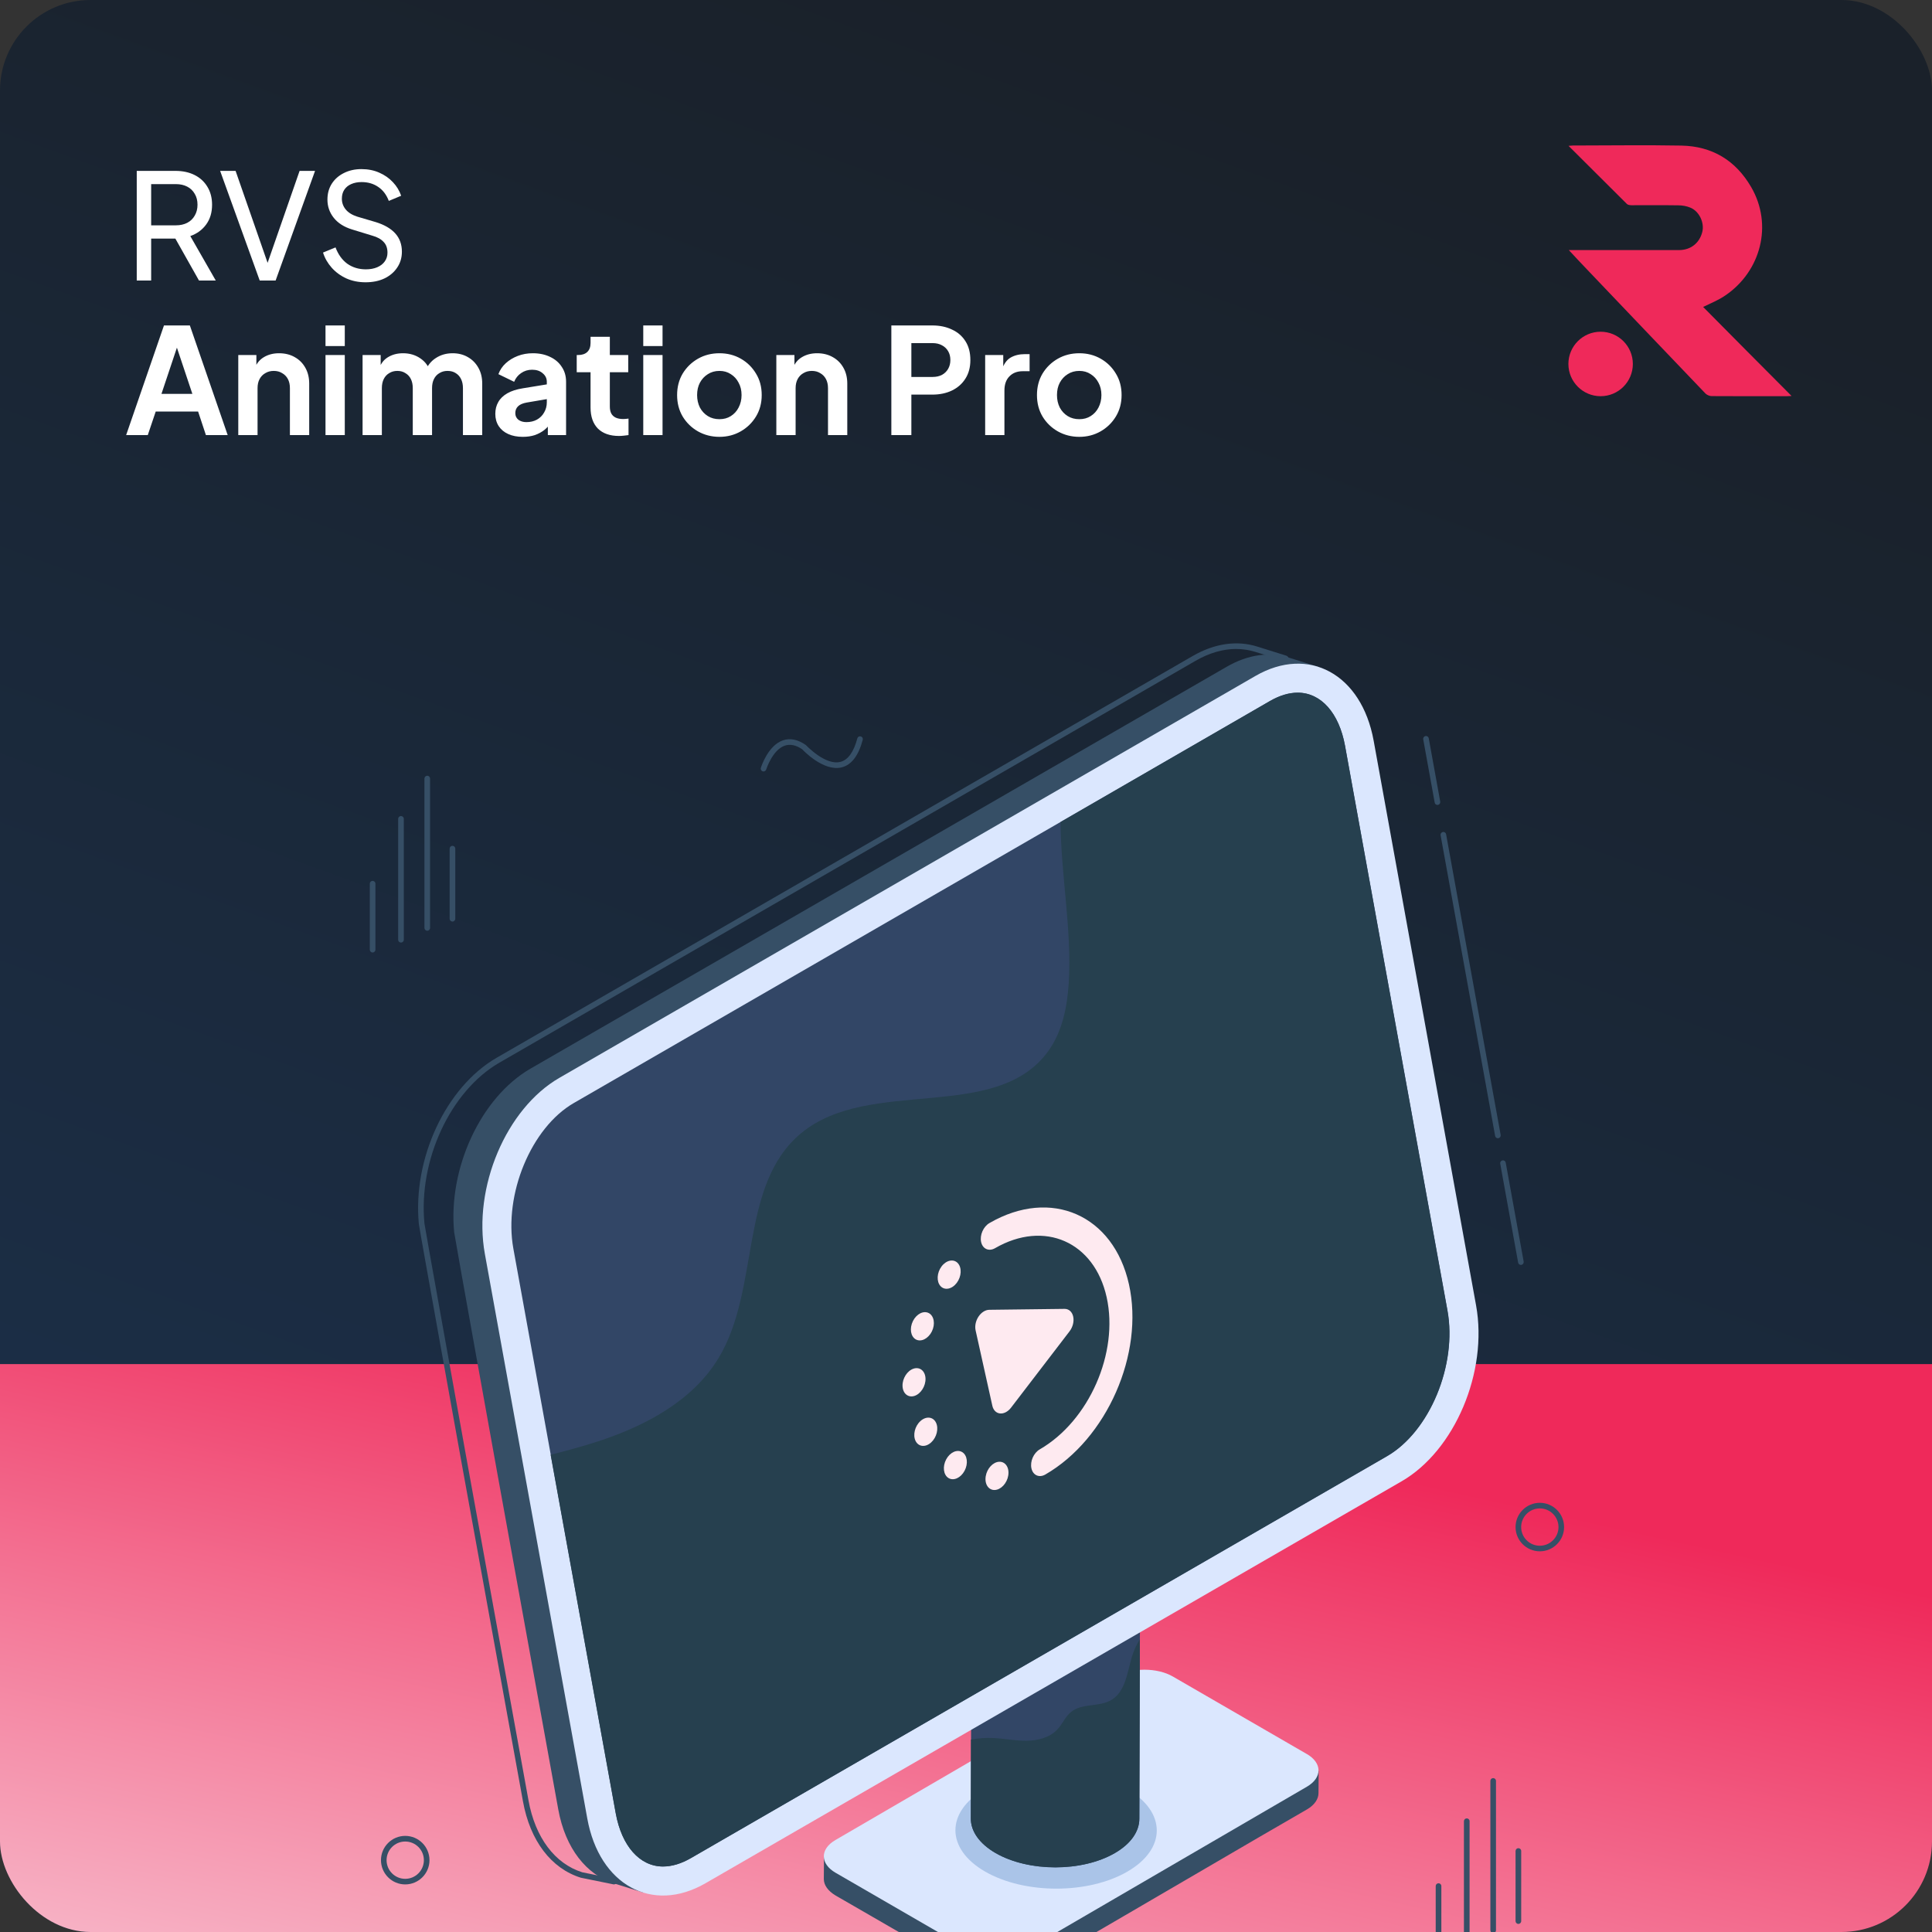
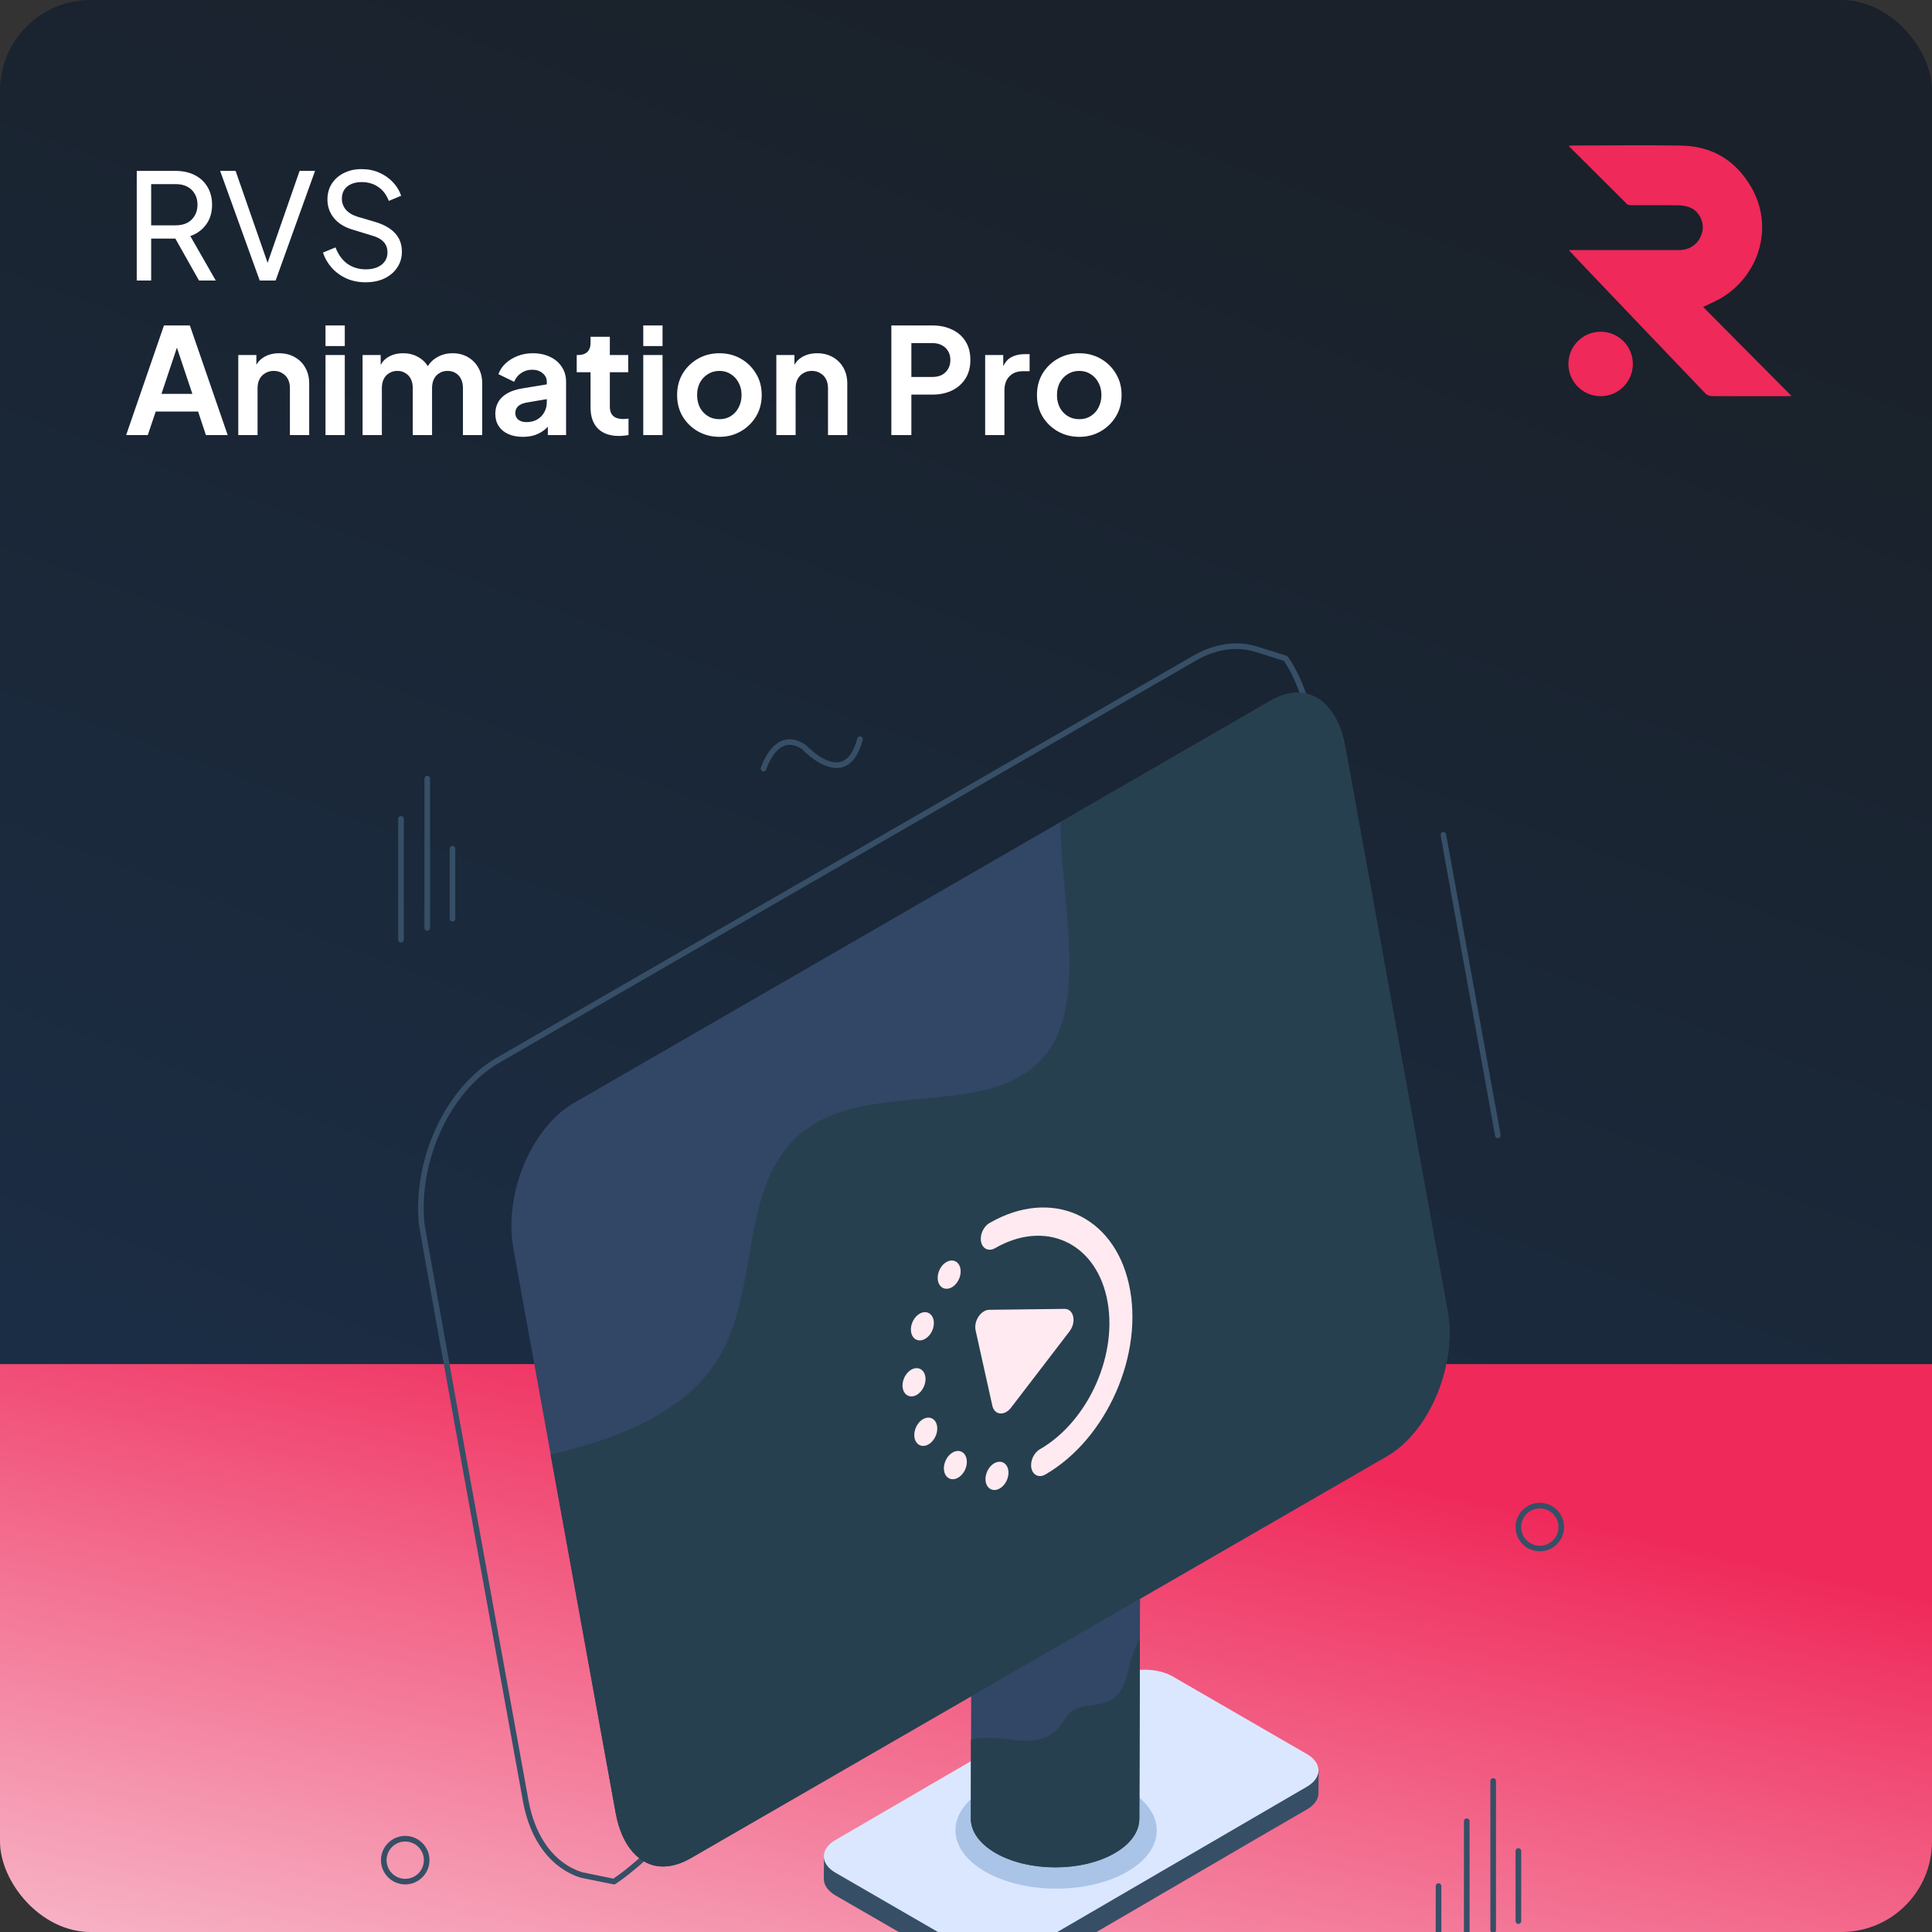
<svg xmlns="http://www.w3.org/2000/svg" width="100" height="100" viewBox="0 0 100 100" fill="none">
  <rect x="0" y="0" width="100" height="100" fill="#333333" stroke="none" />
  <g clip-path="url(#clip0_327_74)">
    <rect width="100" height="100" rx="4.688" fill="url(#paint0_linear_327_74)" />
    <rect y="70.606" width="100" height="30.957" fill="url(#paint1_linear_327_74)" />
    <path d="M7.078 14.52V8.845H9.081C9.457 8.845 9.787 8.916 10.071 9.058C10.355 9.2 10.576 9.403 10.734 9.667C10.896 9.931 10.977 10.241 10.977 10.597C10.977 10.998 10.876 11.338 10.673 11.617C10.47 11.897 10.195 12.097 9.85 12.219L11.168 14.52H10.3L8.913 12.059L9.408 12.349H7.824V14.52H7.078ZM7.824 11.663H9.104C9.327 11.663 9.523 11.62 9.69 11.534C9.858 11.447 9.987 11.323 10.079 11.16C10.175 10.998 10.223 10.81 10.223 10.597C10.223 10.378 10.175 10.19 10.079 10.033C9.987 9.871 9.858 9.746 9.69 9.66C9.523 9.573 9.327 9.53 9.104 9.53H7.824V11.663ZM13.443 14.52L11.394 8.845H12.194L13.931 13.834H13.771L15.507 8.845H16.307L14.266 14.52H13.443ZM18.921 14.611C18.56 14.611 18.23 14.545 17.931 14.413C17.631 14.276 17.377 14.09 17.169 13.857C16.961 13.623 16.811 13.362 16.72 13.072L17.367 12.806C17.504 13.171 17.707 13.453 17.976 13.651C18.251 13.844 18.571 13.941 18.936 13.941C19.16 13.941 19.355 13.905 19.523 13.834C19.69 13.763 19.82 13.664 19.911 13.537C20.008 13.405 20.056 13.252 20.056 13.08C20.056 12.841 19.987 12.653 19.85 12.516C19.718 12.374 19.523 12.267 19.264 12.196L18.22 11.876C17.809 11.749 17.494 11.549 17.276 11.275C17.057 11 16.948 10.685 16.948 10.33C16.948 10.02 17.022 9.749 17.169 9.515C17.321 9.276 17.53 9.091 17.794 8.959C18.063 8.822 18.367 8.753 18.708 8.753C19.048 8.753 19.355 8.814 19.629 8.936C19.909 9.058 20.145 9.223 20.338 9.431C20.531 9.634 20.673 9.868 20.764 10.132L20.125 10.399C20.003 10.079 19.82 9.838 19.576 9.675C19.332 9.507 19.045 9.424 18.715 9.424C18.512 9.424 18.332 9.459 18.174 9.53C18.022 9.596 17.903 9.695 17.817 9.827C17.735 9.954 17.695 10.107 17.695 10.284C17.695 10.493 17.761 10.678 17.893 10.84C18.025 11.003 18.225 11.127 18.494 11.214L19.447 11.495C19.893 11.633 20.231 11.828 20.46 12.082C20.688 12.336 20.802 12.651 20.802 13.027C20.802 13.336 20.721 13.611 20.559 13.849C20.401 14.088 20.18 14.276 19.896 14.413C19.617 14.545 19.292 14.611 18.921 14.611ZM6.529 22.52L8.487 16.845H9.827L11.785 22.52H10.658L10.254 21.301H8.06L7.649 22.52H6.529ZM8.357 20.387H9.957L9.012 17.561H9.302L8.357 20.387ZM12.333 22.52V18.376H13.27V19.191L13.194 19.046C13.29 18.797 13.447 18.609 13.666 18.482C13.889 18.35 14.148 18.284 14.443 18.284C14.747 18.284 15.017 18.35 15.25 18.482C15.489 18.614 15.674 18.8 15.806 19.038C15.938 19.272 16.004 19.544 16.004 19.854V22.52H15.006V20.09C15.006 19.907 14.971 19.749 14.9 19.617C14.829 19.485 14.73 19.384 14.603 19.313C14.481 19.236 14.336 19.198 14.168 19.198C14.006 19.198 13.861 19.236 13.734 19.313C13.607 19.384 13.508 19.485 13.437 19.617C13.366 19.749 13.331 19.907 13.331 20.09V22.52H12.333ZM16.848 22.52V18.376H17.846V22.52H16.848ZM16.848 17.911V16.845H17.846V17.911H16.848ZM18.767 22.52V18.376H19.704V19.335L19.598 19.176C19.674 18.876 19.826 18.652 20.055 18.505C20.283 18.358 20.552 18.284 20.862 18.284C21.202 18.284 21.502 18.373 21.761 18.551C22.02 18.729 22.187 18.962 22.264 19.252L21.982 19.275C22.109 18.945 22.299 18.698 22.553 18.536C22.807 18.368 23.099 18.284 23.429 18.284C23.723 18.284 23.985 18.35 24.213 18.482C24.447 18.614 24.63 18.8 24.762 19.038C24.894 19.272 24.96 19.544 24.96 19.854V22.52H23.962V20.09C23.962 19.907 23.929 19.749 23.863 19.617C23.797 19.485 23.706 19.384 23.589 19.313C23.472 19.236 23.33 19.198 23.162 19.198C23.005 19.198 22.865 19.236 22.743 19.313C22.622 19.384 22.527 19.485 22.462 19.617C22.395 19.749 22.363 19.907 22.363 20.09V22.52H21.365V20.09C21.365 19.907 21.332 19.749 21.266 19.617C21.2 19.485 21.106 19.384 20.984 19.313C20.867 19.236 20.727 19.198 20.565 19.198C20.407 19.198 20.268 19.236 20.146 19.313C20.024 19.384 19.93 19.485 19.864 19.617C19.798 19.749 19.765 19.907 19.765 20.09V22.52H18.767ZM27.061 22.611C26.771 22.611 26.52 22.563 26.307 22.466C26.094 22.37 25.929 22.233 25.812 22.055C25.695 21.872 25.637 21.661 25.637 21.423C25.637 21.194 25.687 20.991 25.789 20.813C25.89 20.631 26.048 20.478 26.261 20.356C26.474 20.234 26.744 20.148 27.069 20.097L28.424 19.876V20.638L27.259 20.836C27.061 20.872 26.914 20.935 26.817 21.027C26.721 21.118 26.672 21.237 26.672 21.385C26.672 21.527 26.726 21.641 26.832 21.727C26.944 21.809 27.081 21.849 27.244 21.849C27.452 21.849 27.635 21.806 27.792 21.72C27.955 21.628 28.079 21.504 28.166 21.346C28.257 21.189 28.303 21.016 28.303 20.828V19.762C28.303 19.584 28.232 19.437 28.089 19.32C27.952 19.198 27.769 19.137 27.541 19.137C27.328 19.137 27.137 19.196 26.97 19.313C26.807 19.424 26.688 19.574 26.612 19.762L25.797 19.366C25.878 19.148 26.005 18.96 26.177 18.802C26.355 18.64 26.563 18.513 26.802 18.422C27.041 18.33 27.3 18.284 27.579 18.284C27.919 18.284 28.219 18.348 28.478 18.475C28.737 18.597 28.937 18.769 29.079 18.993C29.227 19.211 29.3 19.468 29.3 19.762V22.52H28.356V21.811L28.569 21.796C28.463 21.974 28.336 22.123 28.188 22.245C28.041 22.362 27.873 22.453 27.686 22.52C27.498 22.581 27.29 22.611 27.061 22.611ZM32.037 22.565C31.57 22.565 31.207 22.438 30.948 22.184C30.694 21.925 30.567 21.562 30.567 21.095V19.267H29.851V18.376H29.927C30.131 18.376 30.288 18.323 30.4 18.216C30.511 18.109 30.567 17.954 30.567 17.751V17.431H31.565V18.376H32.517V19.267H31.565V21.042C31.565 21.179 31.588 21.296 31.634 21.392C31.684 21.489 31.761 21.562 31.862 21.613C31.969 21.664 32.103 21.689 32.266 21.689C32.301 21.689 32.342 21.687 32.388 21.682C32.439 21.677 32.487 21.672 32.532 21.666V22.52C32.461 22.53 32.38 22.54 32.289 22.55C32.197 22.56 32.114 22.565 32.037 22.565ZM33.295 22.52V18.376H34.293V22.52H33.295ZM33.295 17.911V16.845H34.293V17.911H33.295ZM37.24 22.611C36.834 22.611 36.463 22.517 36.128 22.329C35.798 22.141 35.534 21.885 35.336 21.56C35.143 21.235 35.047 20.864 35.047 20.448C35.047 20.031 35.143 19.66 35.336 19.335C35.534 19.011 35.798 18.754 36.128 18.566C36.458 18.378 36.829 18.284 37.24 18.284C37.647 18.284 38.015 18.378 38.345 18.566C38.675 18.754 38.936 19.011 39.129 19.335C39.327 19.655 39.426 20.026 39.426 20.448C39.426 20.864 39.327 21.235 39.129 21.56C38.931 21.885 38.667 22.141 38.337 22.329C38.007 22.517 37.641 22.611 37.24 22.611ZM37.24 21.697C37.464 21.697 37.659 21.644 37.827 21.537C37.999 21.43 38.134 21.283 38.23 21.095C38.332 20.902 38.383 20.686 38.383 20.448C38.383 20.204 38.332 19.991 38.23 19.808C38.134 19.62 37.999 19.473 37.827 19.366C37.659 19.254 37.464 19.198 37.24 19.198C37.012 19.198 36.811 19.254 36.639 19.366C36.466 19.473 36.329 19.62 36.227 19.808C36.131 19.991 36.082 20.204 36.082 20.448C36.082 20.686 36.131 20.902 36.227 21.095C36.329 21.283 36.466 21.43 36.639 21.537C36.811 21.644 37.012 21.697 37.24 21.697ZM40.183 22.52V18.376H41.12V19.191L41.044 19.046C41.14 18.797 41.298 18.609 41.516 18.482C41.739 18.35 41.998 18.284 42.293 18.284C42.598 18.284 42.867 18.35 43.1 18.482C43.339 18.614 43.525 18.8 43.657 19.038C43.789 19.272 43.855 19.544 43.855 19.854V22.52H42.857V20.09C42.857 19.907 42.821 19.749 42.75 19.617C42.679 19.485 42.58 19.384 42.453 19.313C42.331 19.236 42.186 19.198 42.019 19.198C41.856 19.198 41.712 19.236 41.585 19.313C41.458 19.384 41.359 19.485 41.288 19.617C41.217 19.749 41.181 19.907 41.181 20.09V22.52H40.183ZM46.136 22.52V16.845H48.254C48.639 16.845 48.98 16.916 49.274 17.058C49.574 17.195 49.807 17.398 49.975 17.667C50.143 17.931 50.226 18.254 50.226 18.635C50.226 19.011 50.14 19.333 49.967 19.602C49.8 19.866 49.569 20.069 49.274 20.212C48.98 20.354 48.639 20.425 48.254 20.425H47.172V22.52H46.136ZM47.172 19.511H48.269C48.457 19.511 48.619 19.475 48.756 19.404C48.893 19.328 49 19.224 49.076 19.092C49.152 18.96 49.191 18.807 49.191 18.635C49.191 18.457 49.152 18.305 49.076 18.178C49 18.046 48.893 17.944 48.756 17.873C48.619 17.797 48.457 17.759 48.269 17.759H47.172V19.511ZM50.992 22.52V18.376H51.928V19.297L51.852 19.16C51.949 18.851 52.099 18.635 52.302 18.513C52.51 18.391 52.759 18.33 53.048 18.33H53.292V19.214H52.934C52.65 19.214 52.421 19.302 52.248 19.48C52.076 19.653 51.989 19.897 51.989 20.212V22.52H50.992ZM55.867 22.611C55.46 22.611 55.09 22.517 54.755 22.329C54.424 22.141 54.16 21.885 53.962 21.56C53.769 21.235 53.673 20.864 53.673 20.448C53.673 20.031 53.769 19.66 53.962 19.335C54.16 19.011 54.424 18.754 54.755 18.566C55.085 18.378 55.455 18.284 55.867 18.284C56.273 18.284 56.641 18.378 56.971 18.566C57.301 18.754 57.563 19.011 57.756 19.335C57.954 19.655 58.053 20.026 58.053 20.448C58.053 20.864 57.954 21.235 57.756 21.56C57.558 21.885 57.294 22.141 56.964 22.329C56.633 22.517 56.268 22.611 55.867 22.611ZM55.867 21.697C56.09 21.697 56.286 21.644 56.453 21.537C56.626 21.43 56.76 21.283 56.857 21.095C56.958 20.902 57.009 20.686 57.009 20.448C57.009 20.204 56.958 19.991 56.857 19.808C56.76 19.62 56.626 19.473 56.453 19.366C56.286 19.254 56.09 19.198 55.867 19.198C55.638 19.198 55.438 19.254 55.265 19.366C55.092 19.473 54.955 19.62 54.854 19.808C54.757 19.991 54.709 20.204 54.709 20.448C54.709 20.686 54.757 20.902 54.854 21.095C54.955 21.283 55.092 21.43 55.265 21.537C55.438 21.644 55.638 21.697 55.867 21.697Z" fill="white" />
    <path d="M92.73 20.494C92.625 20.498 92.56 20.507 92.494 20.507C91.193 20.507 89.888 20.511 88.592 20.502C88.487 20.502 88.347 20.441 88.277 20.371C86.267 18.273 84.27 16.176 82.269 14.078C81.923 13.715 81.577 13.351 81.201 12.944H86.906C87.506 12.944 87.966 12.585 88.111 12.003C88.229 11.525 87.949 10.93 87.489 10.746C87.296 10.667 87.082 10.628 86.876 10.628C86.07 10.615 85.26 10.623 84.454 10.623C84.371 10.623 84.261 10.61 84.209 10.558C83.206 9.564 82.212 8.574 81.188 7.549C81.293 7.545 81.354 7.532 81.406 7.532C83.276 7.532 85.155 7.501 87.025 7.536C88.623 7.567 89.836 8.298 90.642 9.686C91.776 11.639 91.141 14.039 89.31 15.287C88.96 15.532 88.549 15.694 88.154 15.887C89.656 17.406 91.18 18.939 92.73 20.494Z" fill="#EF295A" />
    <path d="M82.848 20.507C83.769 20.507 84.516 19.76 84.516 18.838C84.516 17.917 83.769 17.17 82.848 17.17C81.927 17.17 81.18 17.917 81.18 18.838C81.18 19.76 81.927 20.507 82.848 20.507Z" fill="#EF295A" />
    <g clip-path="url(#clip1_327_74)">
      <path d="M23.419 47.699C23.339 47.699 23.273 47.634 23.273 47.553V43.925C23.273 43.844 23.339 43.779 23.419 43.779C23.5 43.779 23.565 43.844 23.565 43.925V47.553C23.565 47.634 23.5 47.699 23.419 47.699Z" fill="#364F66" />
      <path d="M22.114 48.175C22.034 48.175 21.969 48.109 21.969 48.029V40.298C21.969 40.218 22.034 40.152 22.114 40.152C22.195 40.152 22.26 40.218 22.26 40.298V48.029C22.26 48.109 22.195 48.175 22.114 48.175Z" fill="#364F66" />
      <path d="M20.755 48.787C20.675 48.787 20.609 48.722 20.609 48.642V42.384C20.609 42.303 20.675 42.238 20.755 42.238C20.835 42.238 20.901 42.303 20.901 42.384V48.642C20.901 48.722 20.835 48.787 20.755 48.787Z" fill="#364F66" />
-       <path d="M19.286 49.301C19.206 49.301 19.141 49.236 19.141 49.155V45.739C19.141 45.659 19.206 45.594 19.286 45.594C19.367 45.594 19.432 45.659 19.432 45.739V49.155C19.432 49.236 19.367 49.301 19.286 49.301Z" fill="#364F66" />
      <path d="M78.591 99.581C78.51 99.581 78.445 99.516 78.445 99.435V95.807C78.445 95.726 78.51 95.661 78.591 95.661C78.671 95.661 78.737 95.726 78.737 95.807V99.435C78.737 99.516 78.671 99.581 78.591 99.581Z" fill="#364F66" />
      <path d="M77.286 100.057C77.206 100.057 77.141 99.991 77.141 99.911V92.18C77.141 92.099 77.206 92.034 77.286 92.034C77.367 92.034 77.432 92.099 77.432 92.18V99.911C77.432 99.991 77.367 100.057 77.286 100.057Z" fill="#364F66" />
      <path d="M75.919 100.668C75.839 100.668 75.773 100.603 75.773 100.522V94.265C75.773 94.184 75.839 94.119 75.919 94.119C76 94.119 76.065 94.184 76.065 94.265V100.522C76.065 100.603 76 100.668 75.919 100.668Z" fill="#364F66" />
      <path d="M74.458 101.184C74.378 101.184 74.312 101.119 74.312 101.038V97.622C74.312 97.542 74.378 97.477 74.458 97.477C74.539 97.477 74.604 97.542 74.604 97.622V101.038C74.604 101.119 74.539 101.184 74.458 101.184Z" fill="#364F66" />
      <path d="M79.701 80.296C79.009 80.296 78.445 79.733 78.445 79.041C78.445 78.349 79.009 77.785 79.701 77.785C80.393 77.785 80.957 78.349 80.957 79.041C80.957 79.733 80.393 80.296 79.701 80.296ZM79.701 78.075C79.168 78.075 78.735 78.508 78.735 79.041C78.735 79.574 79.168 80.007 79.701 80.007C80.234 80.007 80.667 79.574 80.667 79.041C80.667 78.508 80.234 78.075 79.701 78.075Z" fill="#364F66" />
      <path d="M39.52 39.931C39.506 39.931 39.492 39.928 39.477 39.924C39.401 39.901 39.358 39.819 39.382 39.742C39.397 39.695 39.746 38.587 40.528 38.319C40.898 38.191 41.298 38.275 41.711 38.563C41.744 38.594 42.717 39.63 43.495 39.436C43.891 39.337 44.188 38.928 44.375 38.219C44.394 38.141 44.471 38.096 44.553 38.116C44.63 38.137 44.676 38.216 44.655 38.294C44.437 39.114 44.071 39.593 43.565 39.719C42.62 39.951 41.565 38.83 41.521 38.782C41.212 38.57 40.901 38.499 40.622 38.594C39.98 38.813 39.662 39.819 39.658 39.828C39.638 39.891 39.58 39.931 39.519 39.931H39.52Z" fill="#364F66" />
      <path d="M20.974 97.537C20.282 97.537 19.719 96.973 19.719 96.281C19.719 95.589 20.282 95.025 20.974 95.025C21.667 95.025 22.23 95.589 22.23 96.281C22.23 96.973 21.667 97.537 20.974 97.537ZM20.974 95.317C20.442 95.317 20.009 95.75 20.009 96.282C20.009 96.815 20.442 97.248 20.974 97.248C21.507 97.248 21.94 96.815 21.94 96.282C21.94 95.75 21.507 95.317 20.974 95.317Z" fill="#364F66" />
      <path d="M68.254 91.64L68.245 92.809C68.245 93.115 68.047 93.422 67.65 93.654L65.177 95.087L58.247 99.13L53.111 102.121C52.614 102.403 51.945 102.511 51.308 102.453C50.895 102.411 50.506 102.303 50.183 102.113L48.843 101.343L45.146 99.205L43.252 98.112C42.847 97.871 42.641 97.565 42.641 97.258L42.649 96.082C42.797 95.85 43.906 95.552 45.146 95.377C45.873 95.269 46.073 94.88 46.065 94.523L48.207 96.703C48.397 96.546 48.604 96.388 48.844 96.24L50.705 97.913C50.886 98.021 51.093 98.103 51.308 98.162C52.077 98.36 53.004 98.278 53.624 97.921L58.247 94.855L63.515 91.367C63.664 91.275 64.367 91.342 65.177 91.434C66.55 91.584 68.254 91.832 68.254 91.64Z" fill="#364F66" />
      <path d="M67.636 90.783C68.446 91.252 68.45 92.011 67.645 92.48L53.105 100.945C52.3 101.414 50.991 101.412 50.181 100.945L43.251 96.935C42.442 96.468 42.436 95.707 43.241 95.24L57.782 86.775C58.586 86.307 59.895 86.307 60.704 86.775L67.634 90.784L67.636 90.783Z" fill="#DBE7FE" />
      <path d="M58.336 92.6C60.383 93.781 60.385 95.694 58.359 96.871C56.331 98.05 53.032 98.052 50.986 96.871C48.948 95.694 48.941 93.784 50.97 92.604C52.995 91.428 56.298 91.424 58.336 92.6Z" fill="#AAC4E8" />
      <path d="M59.03 74.508L58.974 94.138C58.973 94.782 58.55 95.424 57.706 95.914C56.008 96.9 53.246 96.903 51.533 95.914C50.676 95.418 50.247 94.768 50.25 94.118L50.306 74.488C50.304 75.138 50.731 75.788 51.589 76.284C53.301 77.273 56.064 77.27 57.762 76.284C58.605 75.794 59.029 75.151 59.03 74.508Z" fill="#324666" />
      <path d="M59.001 84.855L58.97 94.138C58.97 94.779 58.551 95.427 57.704 95.915C56.01 96.899 53.248 96.899 51.532 95.915C50.677 95.42 50.243 94.771 50.25 94.123L50.258 90.041C50.625 89.973 50.998 89.942 51.364 89.958C51.951 89.981 52.531 90.102 53.126 90.102C53.713 90.094 54.339 89.942 54.736 89.507C55.002 89.225 55.148 88.835 55.453 88.599C56.018 88.15 56.888 88.363 57.512 87.997C58.252 87.57 58.343 86.571 58.587 85.755C58.686 85.443 58.816 85.129 58.999 84.855H59.001Z" fill="#26404F" />
      <path d="M31.781 97.537C31.771 97.537 31.762 97.537 31.752 97.534L30.066 97.191C28.524 96.711 27.438 95.274 27.07 93.246L23.921 75.879C23.831 75.377 21.702 63.575 21.68 63.356C21.354 59.971 23.08 56.274 25.695 54.756L61.728 33.958C62.861 33.302 64.022 33.134 65.081 33.468L66.583 33.939C66.612 33.948 66.639 33.966 66.658 33.991C67.84 35.616 68.775 39.404 67.611 40.66C66.998 41.319 65.959 41.212 64.519 40.338L63.353 41.083L37.016 57.835C36.765 57.98 36.562 58.092 36.401 58.178C37.038 58.279 37.761 58.741 38.034 60.237L36.644 85.891C37.869 85.833 38.663 86.126 39.017 86.756C39.717 88.007 38.475 90.226 37.31 91.865C35.68 94.151 33.492 96.421 31.864 97.51C31.841 97.527 31.811 97.535 31.784 97.535L31.781 97.537ZM63.989 33.59C63.298 33.59 62.582 33.798 61.874 34.208L25.841 55.008C23.317 56.471 21.652 60.048 21.969 63.327C21.994 63.536 23.444 71.595 24.207 75.827L27.356 93.194C27.704 95.111 28.719 96.465 30.138 96.909L31.75 97.237C33.346 96.152 35.476 93.935 37.07 91.698C38.649 89.477 39.25 87.771 38.76 86.899C38.451 86.348 37.694 86.109 36.497 86.191C36.453 86.194 36.415 86.179 36.385 86.15C36.355 86.12 36.339 86.08 36.342 86.038L37.743 60.255C37.503 58.966 36.856 58.336 35.877 58.455C35.828 58.461 35.705 58.478 35.669 58.355C35.633 58.233 35.733 58.185 35.83 58.138C35.967 58.072 36.286 57.918 36.862 57.587L50.769 48.733L64.435 40.044C64.483 40.014 64.543 40.013 64.589 40.044C65.513 40.615 66.75 41.155 67.393 40.461C68.409 39.368 67.535 35.737 66.447 34.201L64.99 33.746C64.664 33.643 64.329 33.592 63.986 33.592L63.989 33.59Z" fill="#364F66" />
      <path d="M49.801 81.095L48.383 80.272L59.084 74.094L60.501 74.916L49.801 81.095Z" fill="#413F61" />
-       <path d="M66.198 40.6L64.957 41.395L52.532 49.292L40.114 57.195L38.618 58.148C35.865 59.737 38.943 57.26 39.571 60.698L39.139 68.689L38.503 80.298L38.171 86.482C41.956 86.222 41.039 89.169 38.872 92.218C37.225 94.529 34.855 96.899 33.281 97.953L31.778 97.484C30.37 97.043 29.264 95.686 28.896 93.655L25.747 76.288C25.747 76.288 23.529 63.992 23.507 63.776C23.189 60.489 24.872 56.812 27.452 55.316L63.483 34.518C64.617 33.86 65.737 33.73 66.719 34.041L68.222 34.51C69.846 36.742 71.139 43.663 66.198 40.599V40.6Z" fill="#364F66" />
-       <path d="M64.984 34.986C67.738 33.396 70.475 34.896 71.1 38.337L76.401 67.564C77.026 71.005 75.3 75.083 72.546 76.673L36.514 97.478C33.76 99.069 31.022 97.569 30.398 94.126L25.096 64.899C24.472 61.458 26.198 57.38 28.952 55.79L64.984 34.986Z" fill="#DBE7FE" />
      <path d="M34.32 96.611C33.12 96.611 32.182 95.557 31.874 93.859L26.572 64.631C26.062 61.817 27.495 58.365 29.701 57.092L65.734 36.286C66.232 35.999 66.718 35.853 67.175 35.853C68.376 35.853 69.314 36.908 69.621 38.606L74.923 67.834C75.434 70.647 74 74.099 71.794 75.374L35.761 96.177C35.263 96.464 34.778 96.61 34.32 96.61V96.611Z" fill="#324666" />
      <path d="M71.784 75.371L35.754 96.177C35.258 96.465 34.77 96.609 34.318 96.609C33.111 96.609 32.178 95.553 31.869 93.858L28.5 75.299C29.341 75.084 30.18 74.86 31.006 74.588C33.448 73.784 35.874 72.483 37.197 70.286C39.365 66.688 38.23 61.343 41.463 58.657C45.018 55.705 51.575 58.155 54.268 54.391C54.987 53.385 55.238 52.121 55.317 50.886C55.489 48.15 54.908 45.276 54.894 42.547L65.732 36.284C66.227 35.997 66.715 35.852 67.168 35.852C68.375 35.852 69.309 36.908 69.617 38.604L74.917 67.835C75.426 70.644 73.998 74.098 71.785 75.369L71.784 75.371Z" fill="#26404F" />
-       <path d="M78.722 65.472C78.652 65.472 78.591 65.423 78.579 65.353L77.651 60.231C77.637 60.152 77.689 60.077 77.767 60.062C77.853 60.047 77.923 60.099 77.936 60.179L78.865 65.3C78.879 65.379 78.826 65.454 78.748 65.469C78.738 65.471 78.73 65.472 78.722 65.472Z" fill="#364F66" />
      <path d="M77.531 58.916C77.462 58.916 77.401 58.867 77.388 58.797L74.565 43.233C74.551 43.154 74.604 43.079 74.681 43.064C74.762 43.049 74.837 43.103 74.85 43.181L77.674 58.744C77.688 58.823 77.635 58.898 77.558 58.913C77.548 58.915 77.54 58.916 77.531 58.916Z" fill="#364F66" />
-       <path d="M74.403 41.664C74.334 41.664 74.273 41.615 74.26 41.545L73.666 38.268C73.652 38.188 73.705 38.114 73.783 38.098C73.869 38.083 73.938 38.137 73.952 38.215L74.546 41.492C74.56 41.571 74.507 41.646 74.429 41.661C74.42 41.663 74.411 41.664 74.403 41.664Z" fill="#364F66" />
      <g clip-path="url(#clip2_327_74)">
        <path fill-rule="evenodd" clip-rule="evenodd" d="M51.505 64.605C54.054 63.133 56.642 64.27 57.28 67.144C57.919 70.017 56.368 73.546 53.819 75.018C53.501 75.202 53.307 75.643 53.387 76.002C53.467 76.362 53.79 76.504 54.108 76.32C57.294 74.479 59.233 70.068 58.435 66.477C57.637 62.885 54.402 61.463 51.216 63.304C50.897 63.488 50.704 63.929 50.783 64.288C50.863 64.647 51.187 64.789 51.505 64.605ZM51.722 75.66C51.4 75.672 51.086 76.008 51.021 76.412C50.955 76.815 51.163 77.133 51.486 77.122C51.808 77.111 52.122 76.774 52.187 76.371C52.253 75.967 52.044 75.649 51.722 75.66ZM49.807 75.163C49.544 75.001 49.17 75.169 48.974 75.538C48.777 75.907 48.83 76.339 49.093 76.502C49.356 76.665 49.729 76.497 49.926 76.127C50.123 75.758 50.069 75.326 49.807 75.163ZM55.359 68.91C55.53 68.687 55.603 68.391 55.548 68.144C55.494 67.897 55.32 67.744 55.1 67.747L51.203 67.795C51.001 67.798 50.791 67.931 50.647 68.148C50.503 68.365 50.447 68.634 50.497 68.86L51.364 72.765C51.415 72.99 51.564 73.14 51.761 73.16C51.958 73.18 52.172 73.068 52.329 72.864L55.359 68.91ZM48.445 73.631C48.293 73.325 47.933 73.29 47.642 73.554C47.351 73.817 47.239 74.279 47.391 74.585C47.544 74.891 47.903 74.926 48.194 74.662C48.485 74.399 48.598 73.937 48.445 73.631ZM47.904 71.353C47.891 70.964 47.614 70.735 47.286 70.841C46.958 70.948 46.702 71.35 46.715 71.739C46.728 72.129 47.005 72.358 47.333 72.252C47.661 72.145 47.917 71.743 47.904 71.353ZM48.289 68.778C48.419 68.381 48.279 68 47.977 67.929C47.676 67.857 47.326 68.121 47.196 68.518C47.066 68.915 47.205 69.296 47.507 69.368C47.808 69.439 48.159 69.175 48.289 68.778ZM49.522 66.401C49.769 66.073 49.793 65.615 49.576 65.38C49.359 65.146 48.982 65.222 48.735 65.55C48.489 65.878 48.465 66.335 48.682 66.57C48.899 66.805 49.275 66.729 49.522 66.401Z" fill="#FEEAF0" />
      </g>
    </g>
  </g>
  <defs>
    <linearGradient id="paint0_linear_327_74" x1="50" y1="0" x2="13.232" y2="100.977" gradientUnits="userSpaceOnUse">
      <stop stop-color="#1A212A" />
      <stop offset="1" stop-color="#1B314D" />
    </linearGradient>
    <linearGradient id="paint1_linear_327_74" x1="-7.889" y1="107.582" x2="2.467" y2="60.951" gradientUnits="userSpaceOnUse">
      <stop stop-color="#F9D5E0" />
      <stop offset="1" stop-color="#EF295A" />
    </linearGradient>
    <clipPath id="clip0_327_74">
      <rect width="100" height="100" rx="4.688" fill="white" />
    </clipPath>
    <clipPath id="clip1_327_74">
      <rect width="61.816" height="69.167" fill="white" transform="translate(19.141 33.301)" />
    </clipPath>
    <clipPath id="clip2_327_74">
      <rect width="16" height="16" fill="white" transform="matrix(0.866 -0.5 0.217 0.976 44 66.004)" />
    </clipPath>
  </defs>
</svg>